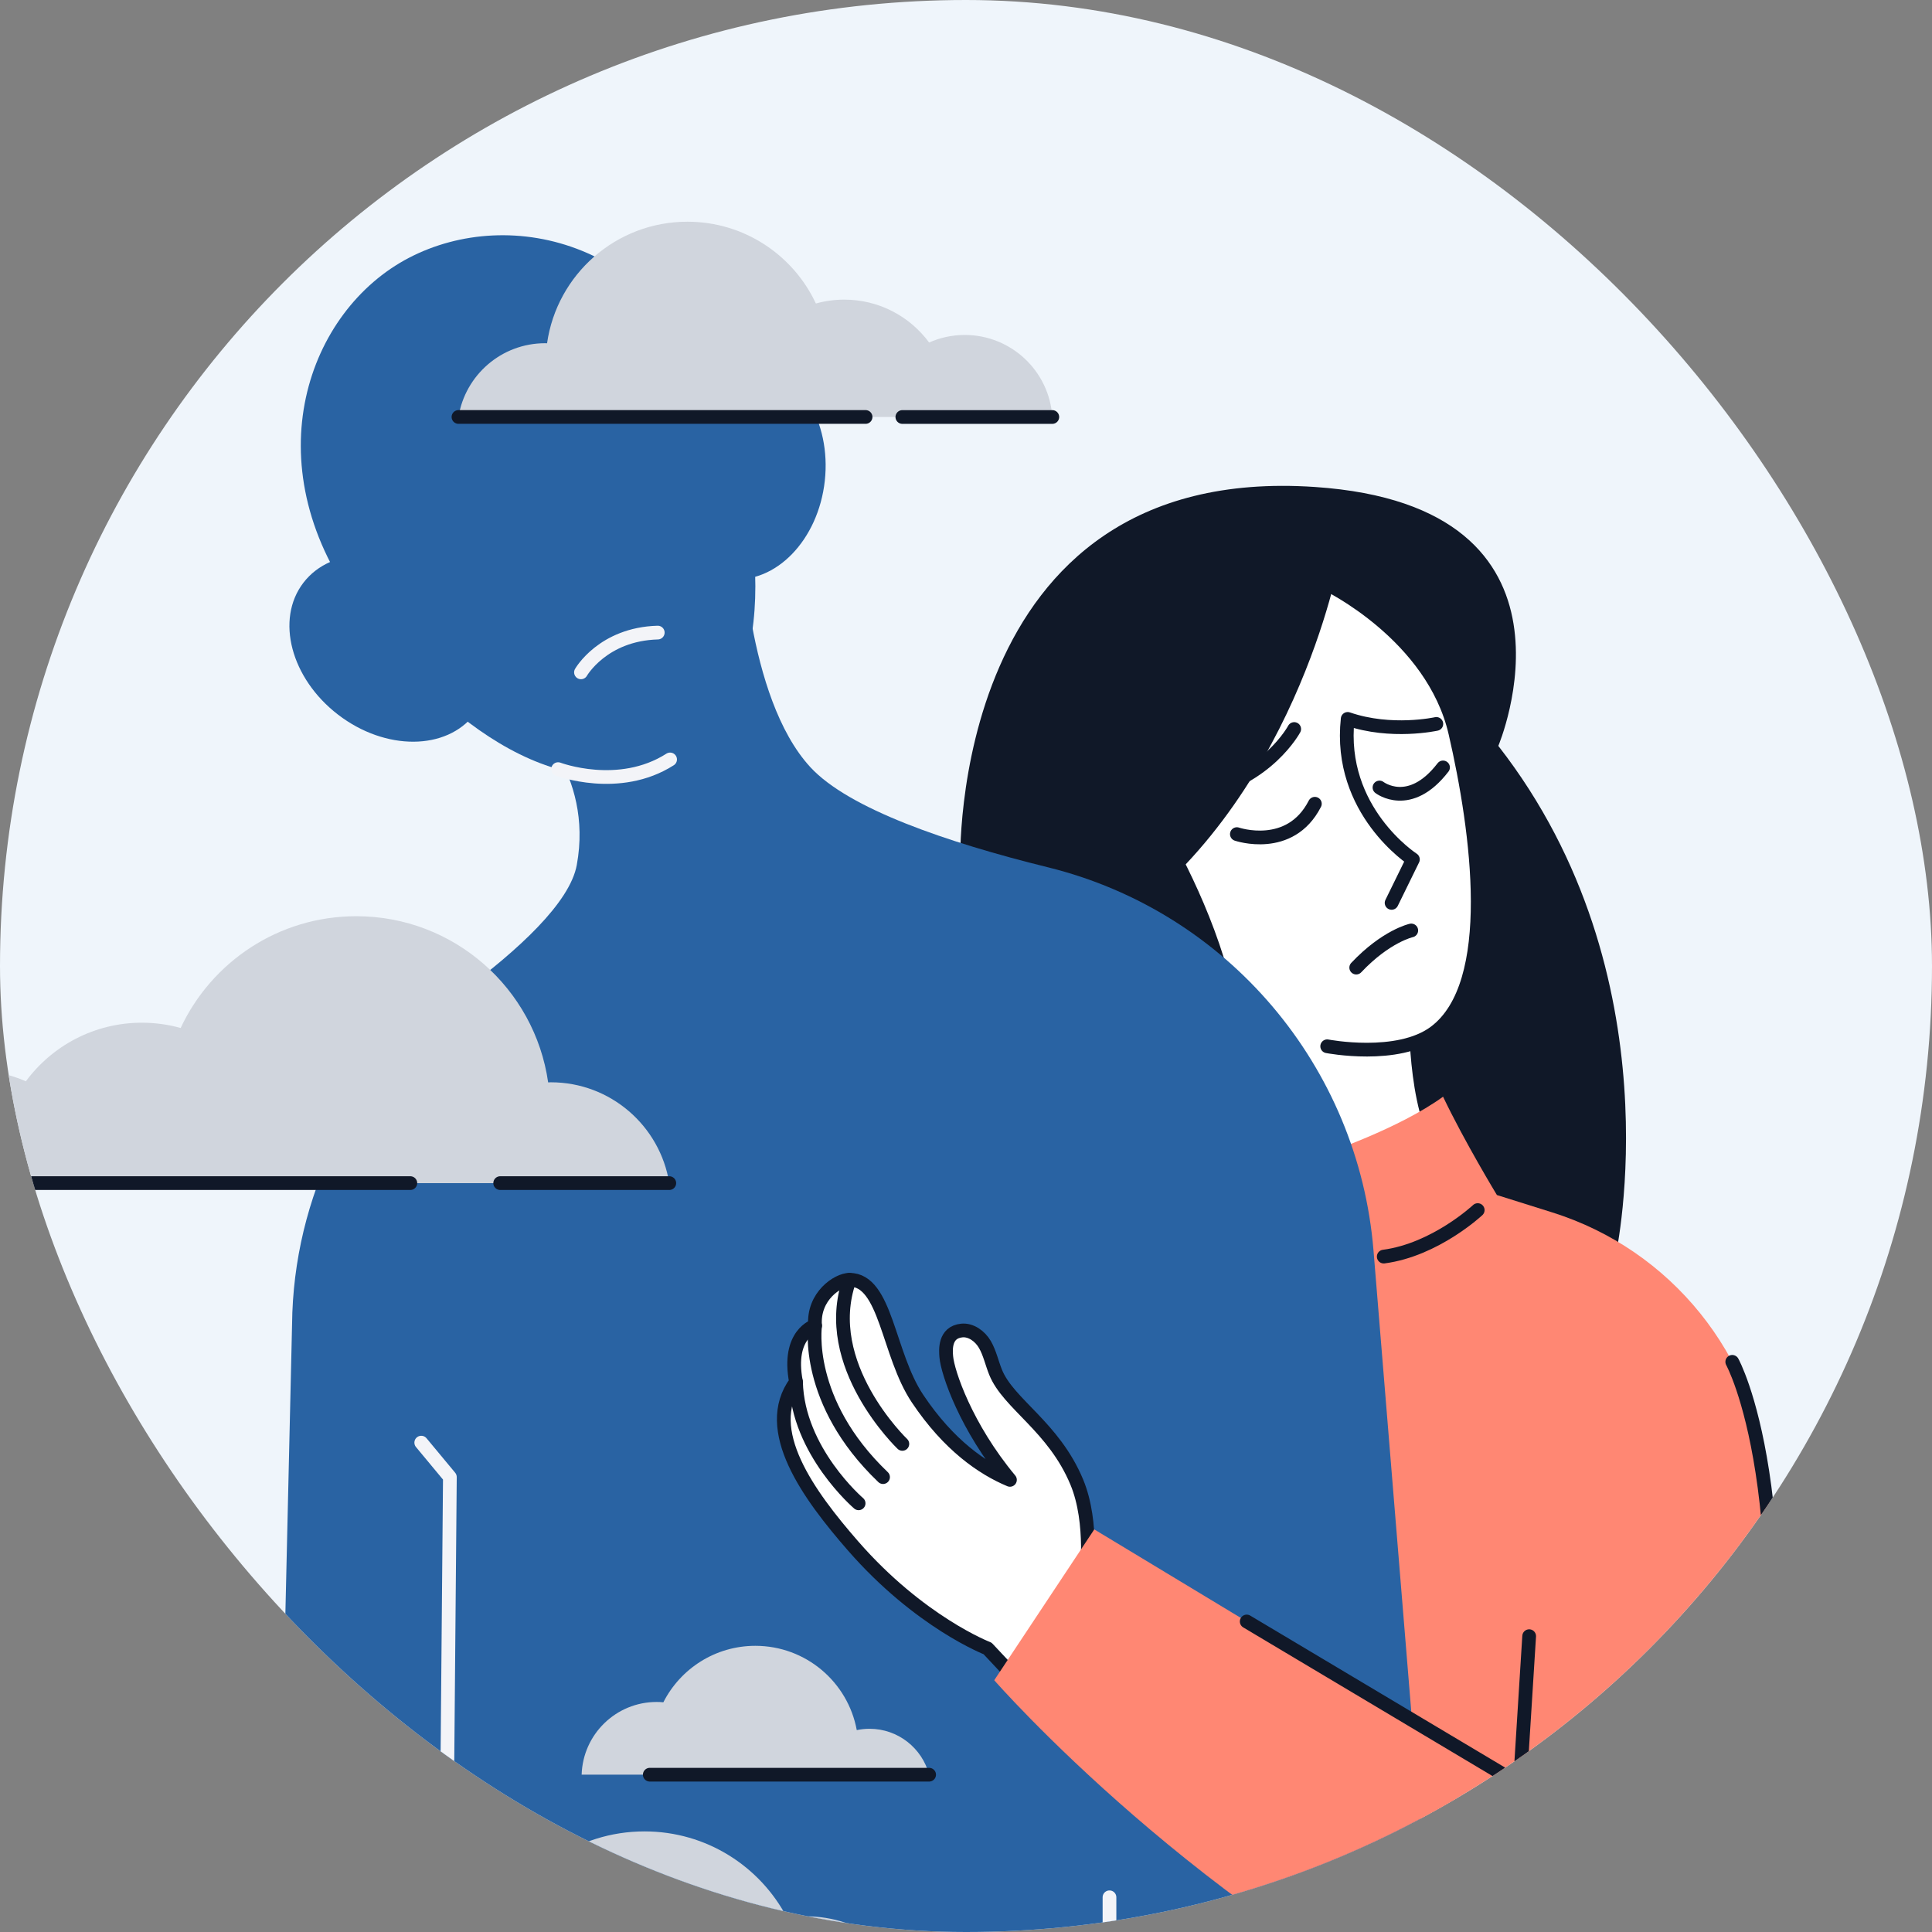
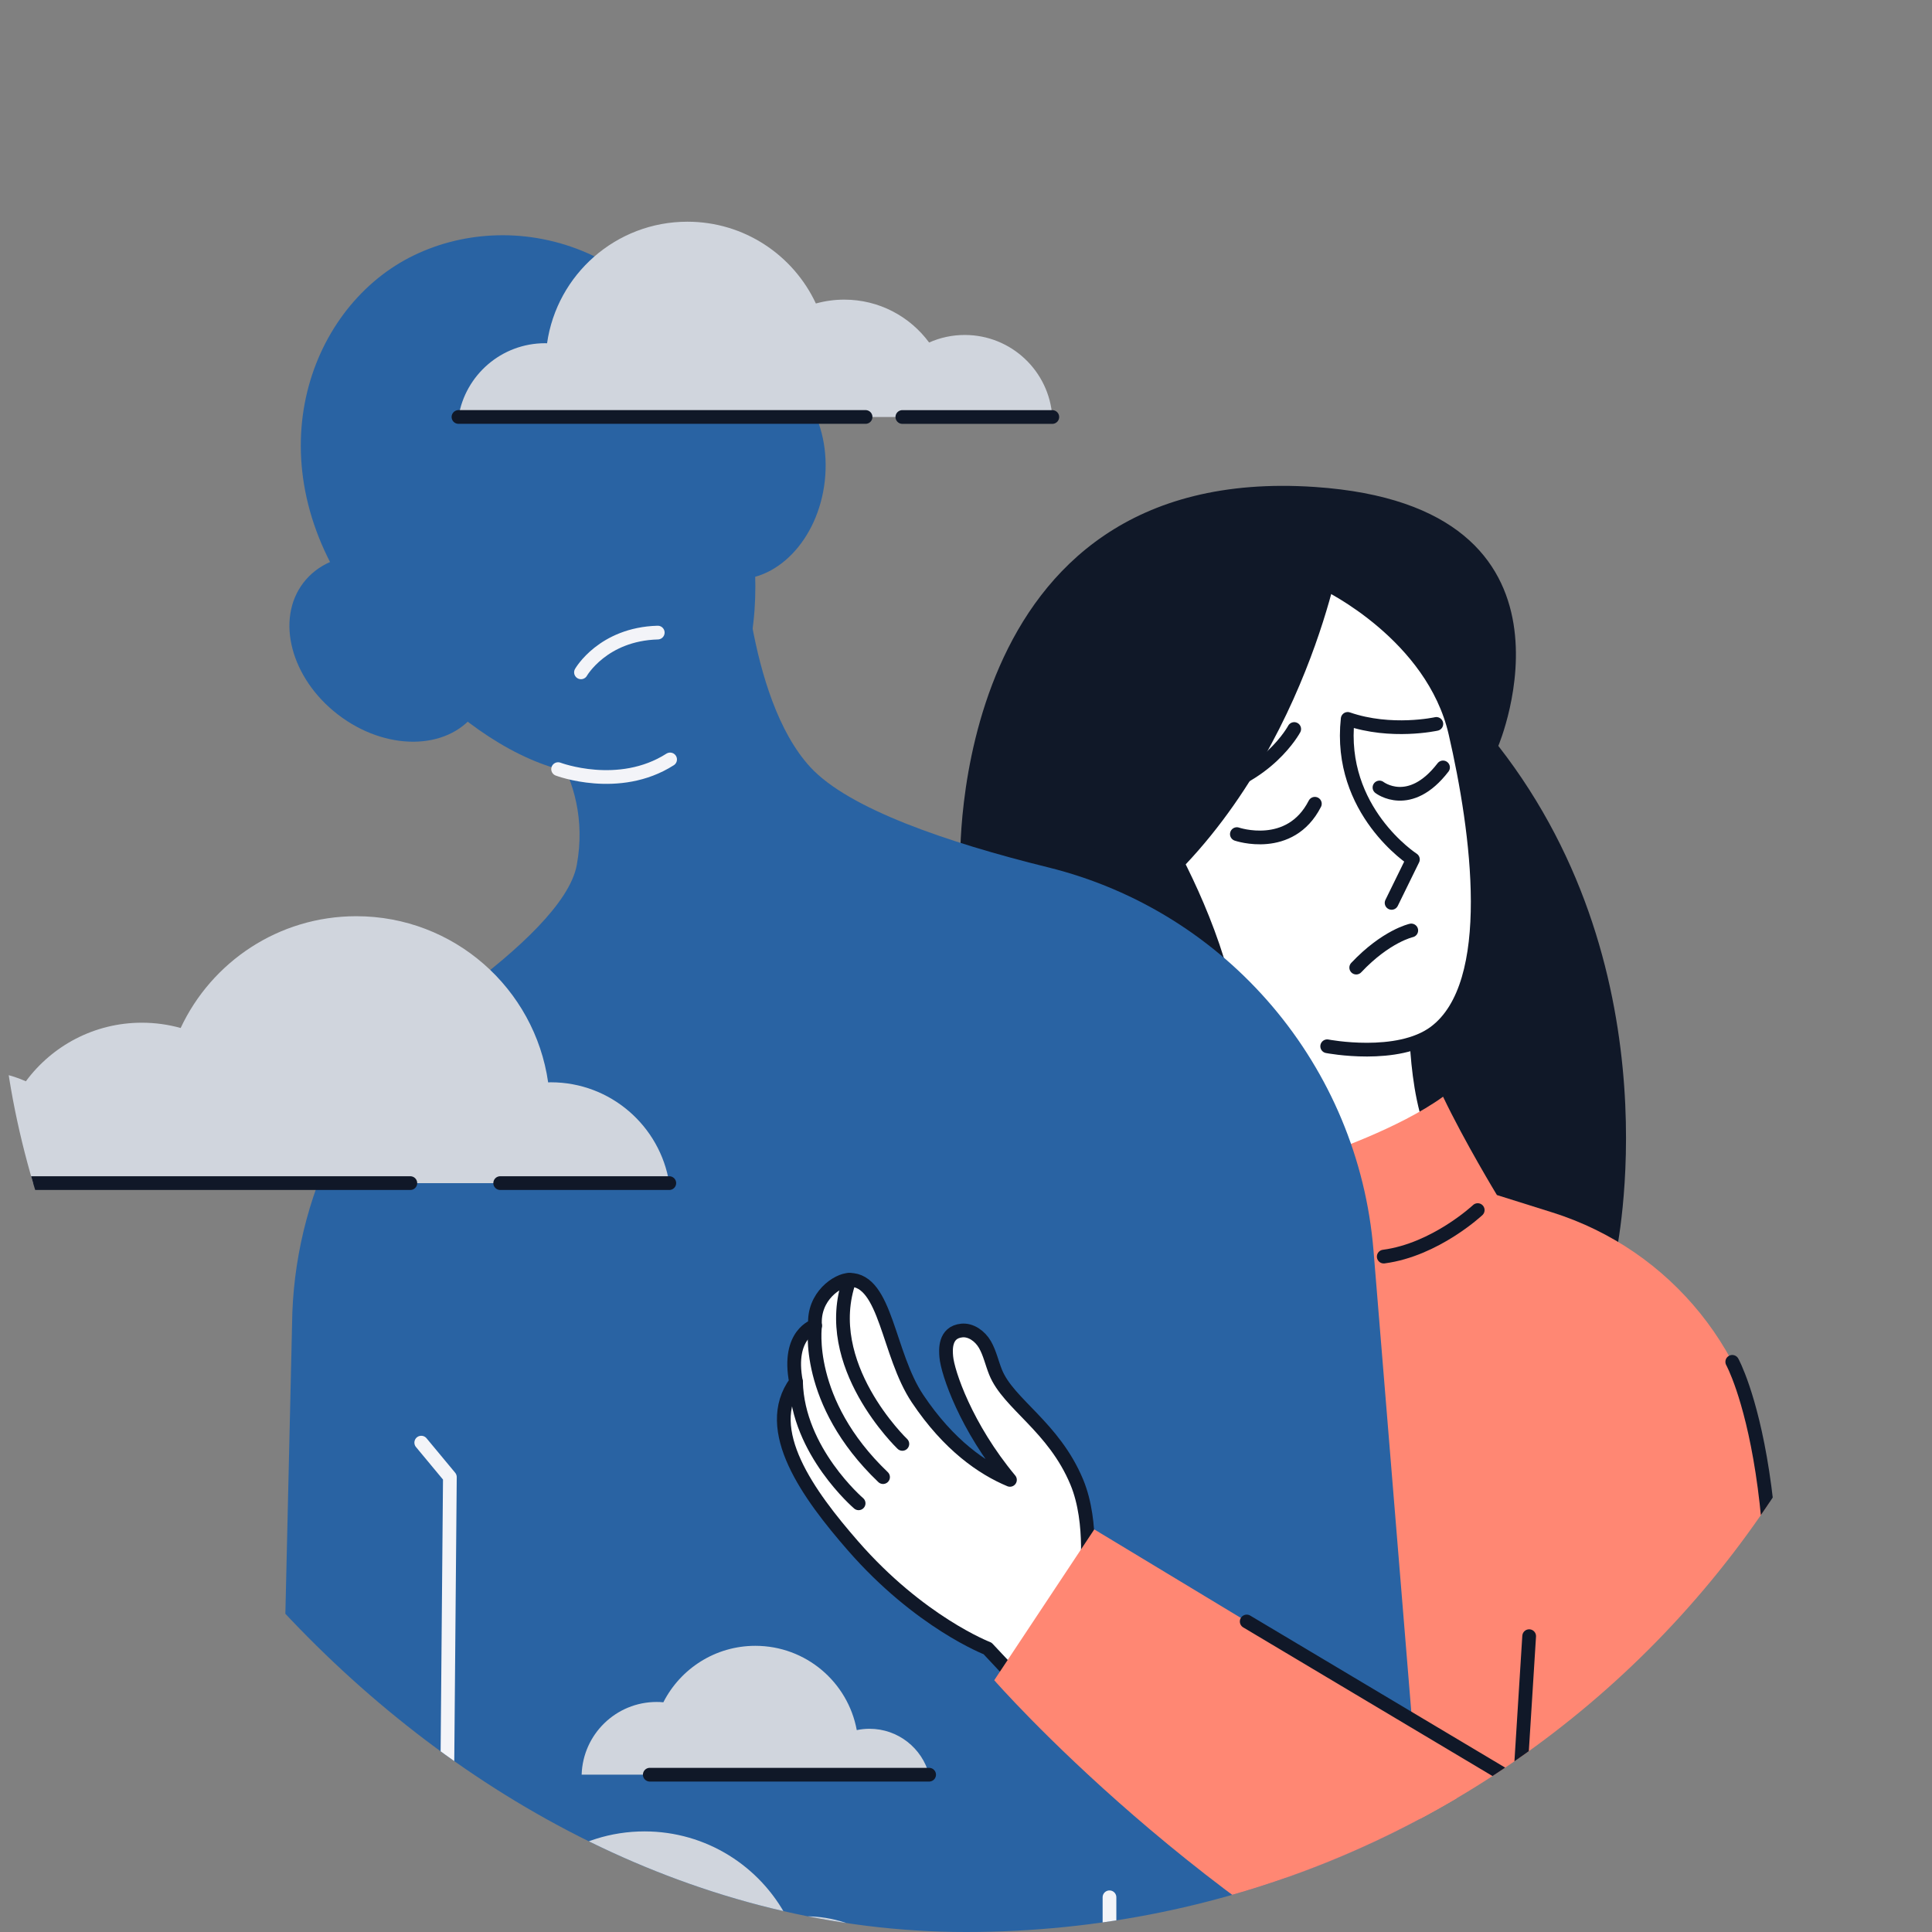
<svg xmlns="http://www.w3.org/2000/svg" width="183" height="183" viewBox="0 0 183 183" fill="none">
  <rect x="0" y="0" width="183" height="183" fill="#808080" stroke="none" />
  <g clip-path="url(#clip0_4536_18471)">
-     <rect width="183" height="183" rx="91.5" fill="#EFF5FB" />
    <path d="M141.921 70.652C141.921 70.652 151.548 47.951 124.544 46.126C89.697 43.769 90.956 81.878 90.956 81.878L108.544 128.947L153.053 118.822C153.053 118.822 158.873 92.399 141.924 70.655L141.921 70.652Z" fill="#101828" />
    <path d="M134.124 96.282C134.124 96.282 133.951 106.577 137.384 109.664C135.067 113.609 122.585 113.181 122.585 113.181L119.111 103.66L116.279 96.797V94.566" fill="white" />
    <path d="M134.124 96.282C134.124 96.282 133.951 106.577 137.384 109.664C135.067 113.609 122.585 113.181 122.585 113.181L119.111 103.66L116.279 96.797V94.566" stroke="#101828" stroke-width="1.3" stroke-linecap="round" stroke-linejoin="round" />
    <path d="M125.417 109.293C125.417 109.293 132.472 106.938 136.687 103.88C138.743 108.183 141.789 113.194 141.789 113.194L147.02 114.837C158.296 118.375 166.338 128.35 167.395 140.118C169.202 160.254 168.71 189.601 152.069 197.394C154.681 204.262 155.876 211.989 155.876 211.989C141.481 218.001 123.771 211.989 123.771 211.989L117.731 110.593L125.42 109.293H125.417Z" fill="#FF8773" />
    <path d="M125.712 99.103C125.712 99.103 132.402 100.4 135.914 97.776C142.003 93.227 139.993 78.7 137.852 69.416C135.711 60.132 125.712 55.337 125.712 55.337L113.734 57.994L107.258 71.554L102.007 79.617L101.151 89.88" fill="white" />
    <path d="M125.712 99.103C125.712 99.103 132.402 100.4 135.914 97.776C142.003 93.227 139.993 78.7 137.852 69.416C135.711 60.132 125.712 55.337 125.712 55.337L113.734 57.994L107.258 71.554L102.007 79.617L101.151 89.88" stroke="#101828" stroke-width="1.3" stroke-linecap="round" stroke-linejoin="round" />
    <path d="M126.834 53.17C126.834 53.17 122.587 76.375 104.95 88.132C99.289 83.167 101.151 76.806 101.151 76.806L104.467 62.926L109.888 54.494L126.831 53.17H126.834Z" fill="#101828" />
    <path d="M108.409 75.072C108.409 75.072 122.116 95.005 116.285 109.292C105.059 95.881 98.935 85.522 98.935 85.522L108.409 75.072Z" fill="#101828" />
    <path d="M68.489 39.13C73.257 53.132 73.07 66.939 63.469 71.935C53.869 76.932 42.42 69.188 33.721 57.224C23.968 43.81 29.141 29.415 38.741 24.418C48.342 19.422 62.913 22.746 68.489 39.13Z" fill="#2963A3" />
    <path d="M78.125 45.549C78.745 39.94 75.724 35.003 71.376 34.522C67.029 34.041 63.002 38.199 62.382 43.808C61.762 49.418 64.783 54.355 69.13 54.836C73.478 55.316 77.505 51.159 78.125 45.549Z" fill="#2963A3" />
    <path d="M44.959 67.631C47.62 64.159 46.145 58.562 41.666 55.129C37.187 51.695 31.399 51.726 28.738 55.198C26.077 58.669 27.552 64.266 32.031 67.7C36.51 71.133 42.298 71.102 44.959 67.631Z" fill="#2963A3" />
    <path d="M50.02 67.882C50.02 67.882 56.238 73.2 54.633 81.934C53.98 85.498 49.095 89.994 43.72 93.972C34.049 101.13 28.157 112.297 27.691 124.317L25.561 216.326L29.712 216.499C29.712 216.499 28.546 226.099 31.293 233.196H41.764V237.404H135.011C135.011 237.404 135.878 226.615 135.011 220.048H138.421L130.1 118.456C128.671 100.998 116.279 86.354 99.274 82.154C89.641 79.775 80.389 76.598 76.763 72.673C70.633 66.034 70.261 50.593 70.261 50.593L50.023 67.879L50.02 67.882Z" fill="#2963A3" />
-     <path d="M136.051 68.57C136.051 68.57 131.775 69.522 127.654 68.095C126.703 76.808 133.831 81.404 133.831 81.404L131.813 85.522" fill="white" />
    <path d="M136.051 68.57C136.051 68.57 131.775 69.522 127.654 68.095C126.703 76.808 133.831 81.404 133.831 81.404L131.813 85.522" stroke="#101828" stroke-width="1.3" stroke-linecap="round" stroke-linejoin="round" />
    <path d="M122.588 69.053C122.588 69.053 120.054 73.806 113.637 75.072" stroke="#101828" stroke-width="1.3" stroke-linecap="round" stroke-linejoin="round" />
    <path d="M130.665 74.592C130.665 74.592 133.518 76.809 136.684 72.691L130.665 74.592Z" fill="white" />
    <path d="M130.665 74.592C130.665 74.592 133.518 76.809 136.684 72.691" stroke="#101828" stroke-width="1.3" stroke-linecap="round" stroke-linejoin="round" />
    <path d="M117.157 79.008C117.157 79.008 122.192 80.733 124.544 76.132L117.157 79.008Z" fill="white" />
    <path d="M117.157 79.008C117.157 79.008 122.192 80.733 124.544 76.132" stroke="#101828" stroke-width="1.3" stroke-linecap="round" stroke-linejoin="round" />
    <path d="M133.676 88.134C133.676 88.134 131.295 88.65 128.462 91.652L133.676 88.134Z" fill="white" />
    <path d="M133.676 88.134C133.676 88.134 131.295 88.65 128.462 91.652" stroke="#101828" stroke-width="1.3" stroke-linecap="round" stroke-linejoin="round" />
    <path d="M80.468 121.221C83.948 121.215 84.079 128.247 86.906 132.474C89.87 136.908 93.094 139.102 95.663 140.174C91.51 135.186 89.761 130.025 89.632 128.511C89.58 127.902 89.439 126.194 91.103 126.027C91.958 125.942 92.822 126.543 93.293 127.357C93.762 128.174 93.95 129.111 94.301 129.975C95.508 132.98 99.804 135.124 101.995 140.387C103.612 144.277 102.883 149.514 102.883 149.514L113.435 158.988L103.506 166.773L93.543 156.141C93.543 156.141 87.102 153.667 80.776 146.4C76.64 141.653 72.045 135.42 75.398 130.898C74.529 126.344 77.203 125.57 77.203 125.57C76.992 122.756 79.382 121.218 80.465 121.218L80.468 121.221Z" fill="white" stroke="#101828" stroke-width="1.3" stroke-linecap="round" stroke-linejoin="round" />
-     <path d="M81.329 142.394C81.329 142.394 75.562 137.464 75.398 130.901L81.329 142.394Z" fill="white" />
    <path d="M81.329 142.394C81.329 142.394 75.562 137.464 75.398 130.901" stroke="#101828" stroke-width="1.3" stroke-linecap="round" stroke-linejoin="round" />
    <path d="M77.206 125.576C77.206 125.576 76.142 132.743 83.643 139.913L77.206 125.576Z" fill="white" />
    <path d="M77.206 125.576C77.206 125.576 76.142 132.743 83.643 139.913" stroke="#101828" stroke-width="1.3" stroke-linecap="round" stroke-linejoin="round" />
    <path d="M85.471 136.767C85.471 136.767 77.618 129.264 80.468 121.224L85.471 136.767Z" fill="white" />
    <path d="M85.471 136.767C85.471 136.767 77.618 129.264 80.468 121.224" stroke="#101828" stroke-width="1.3" stroke-linecap="round" stroke-linejoin="round" />
    <path d="M134.78 163.666L103.65 144.865L94.175 159.152C94.175 159.152 113.877 181.71 140.646 193.894C145.76 183.066 134.78 163.666 134.78 163.666Z" fill="#FF8773" />
    <path d="M139.97 114.62C139.97 114.62 135.96 118.38 131.069 119.025" stroke="#101828" stroke-width="1.3" stroke-linecap="round" stroke-linejoin="round" />
    <path d="M118.089 153.588L148.461 171.699" stroke="#101828" stroke-width="1.3" stroke-linecap="round" stroke-linejoin="round" />
    <path d="M144.843 154.979L143.962 169.014" stroke="#101828" stroke-width="1.3" stroke-linecap="round" stroke-linejoin="round" />
    <path d="M164.08 128.994C164.08 128.994 170.963 141.36 166.256 175.369" stroke="#101828" stroke-width="1.3" stroke-linecap="round" stroke-linejoin="round" />
    <path d="M63.393 112.066C62.523 106.653 57.831 102.515 52.176 102.515C52.091 102.515 52.009 102.521 51.921 102.524C50.65 93.626 43 86.784 33.748 86.784C26.385 86.784 20.038 91.116 17.112 97.372C15.943 97.047 14.71 96.871 13.439 96.871C8.935 96.871 4.937 99.056 2.45 102.421C1.042 101.794 -0.519 101.443 -2.163 101.443C-8.19 101.443 -13.119 106.138 -13.5 112.069H63.39L63.393 112.066Z" fill="#D0D5DD" />
    <path d="M43.427 39.495C44.063 35.536 47.492 32.51 51.634 32.51C51.695 32.51 51.757 32.51 51.818 32.516C52.747 26.005 58.344 21 65.112 21C70.498 21 75.141 24.169 77.281 28.747C78.137 28.509 79.036 28.381 79.97 28.381C83.268 28.381 86.188 29.977 88.007 32.443C89.038 31.983 90.18 31.728 91.381 31.728C95.792 31.728 99.397 35.161 99.675 39.501H43.427V39.495Z" fill="#D0D5DD" />
    <path d="M55.093 168.1C55.21 164.275 58.347 161.211 62.198 161.211C62.412 161.211 62.626 161.22 62.834 161.241C64.447 158.066 67.745 155.893 71.547 155.893C76.335 155.893 80.316 159.334 81.153 163.877C81.543 163.795 81.944 163.751 82.36 163.751C85.066 163.751 87.345 165.593 88.007 168.097H55.093V168.1Z" fill="#D0D5DD" />
    <path d="M52.864 72.852C52.864 72.852 58.617 75.034 63.472 71.935" stroke="#F3F4F8" stroke-width="1.3" stroke-linecap="round" stroke-linejoin="round" />
    <path d="M39.901 136.647L42.613 139.913L41.761 237.404" stroke="#F3F4F8" stroke-width="1.3" stroke-linecap="round" stroke-linejoin="round" />
    <path d="M87.67 189.568C86.016 184.873 81.54 181.511 76.28 181.511C75.689 181.511 75.109 181.555 74.543 181.637C71.995 176.784 66.911 173.471 61.047 173.471C54.651 173.471 49.174 177.414 46.919 183.005C45.194 182.053 43.208 181.514 41.099 181.514C35.836 181.514 31.364 184.876 29.709 189.571H87.667L87.67 189.568Z" fill="#D0D5DD" />
    <path d="M105.091 179.713V237.405" stroke="#F3F4F8" stroke-width="1.3" stroke-linecap="round" stroke-linejoin="round" />
    <path d="M55.031 63.685C55.031 63.685 57.09 60.065 62.303 59.919" stroke="#F3F4F8" stroke-width="1.3" stroke-linecap="round" stroke-linejoin="round" />
    <path d="M-13.494 112.065H38.867" stroke="#101828" stroke-width="1.3" stroke-linecap="round" stroke-linejoin="round" />
    <path d="M47.378 112.065H63.396" stroke="#101828" stroke-width="1.3" stroke-linecap="round" stroke-linejoin="round" />
    <path d="M43.427 39.495H81.988" stroke="#101828" stroke-width="1.3" stroke-linecap="round" stroke-linejoin="round" />
    <path d="M85.471 39.498H99.675" stroke="#101828" stroke-width="1.3" stroke-linecap="round" stroke-linejoin="round" />
    <path d="M61.548 168.1H88.007" stroke="#101828" stroke-width="1.3" stroke-linecap="round" stroke-linejoin="round" />
  </g>
  <defs>
    <clipPath id="clip0_4536_18471">
      <rect width="183" height="183" rx="91.5" fill="white" />
    </clipPath>
  </defs>
</svg>